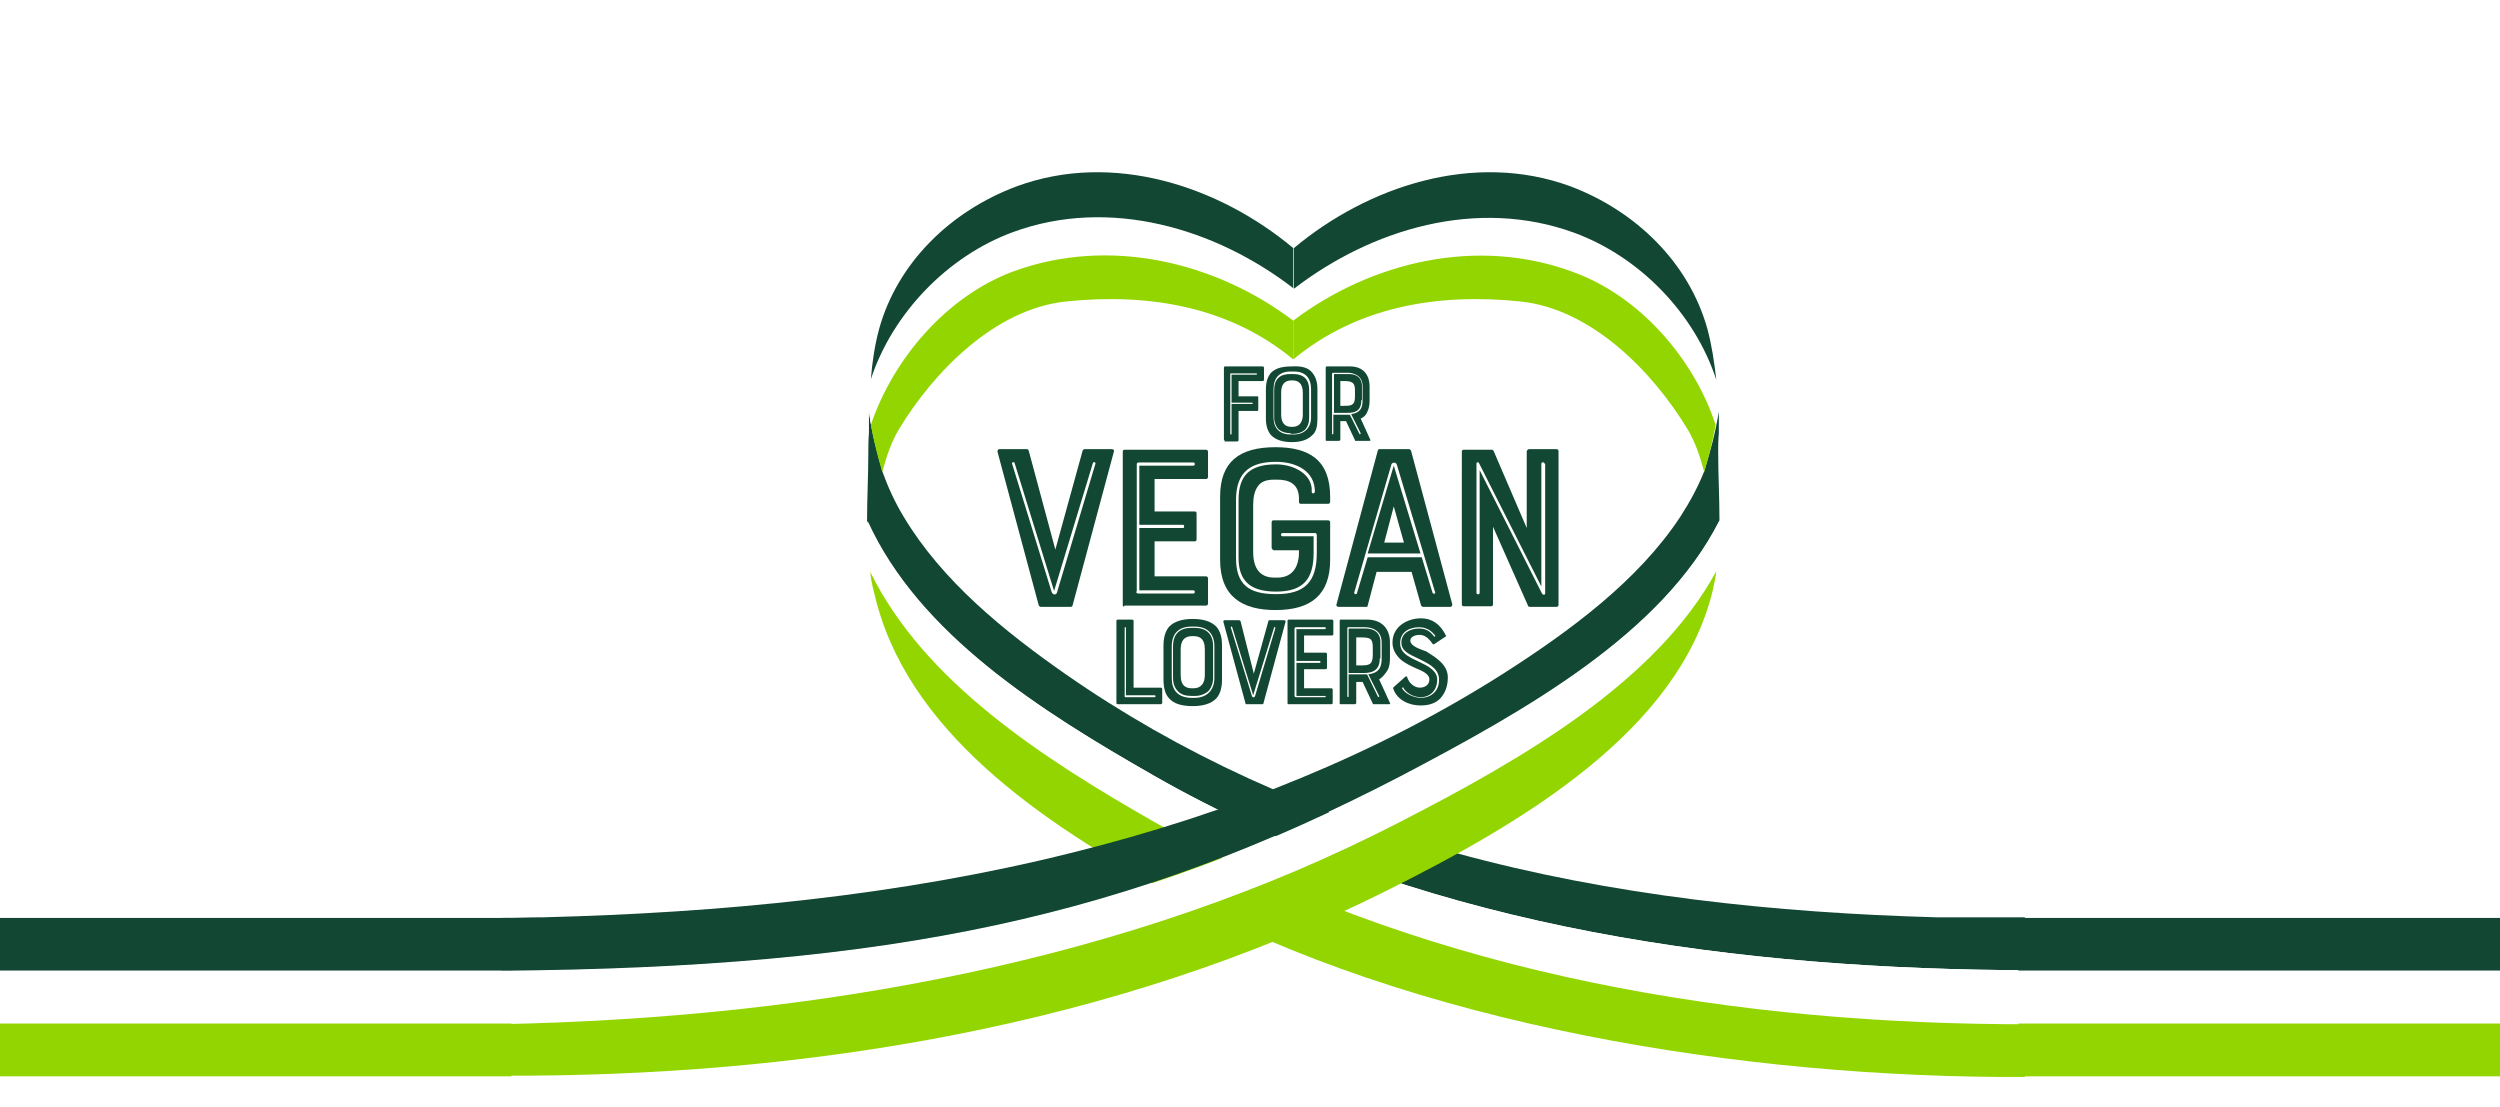
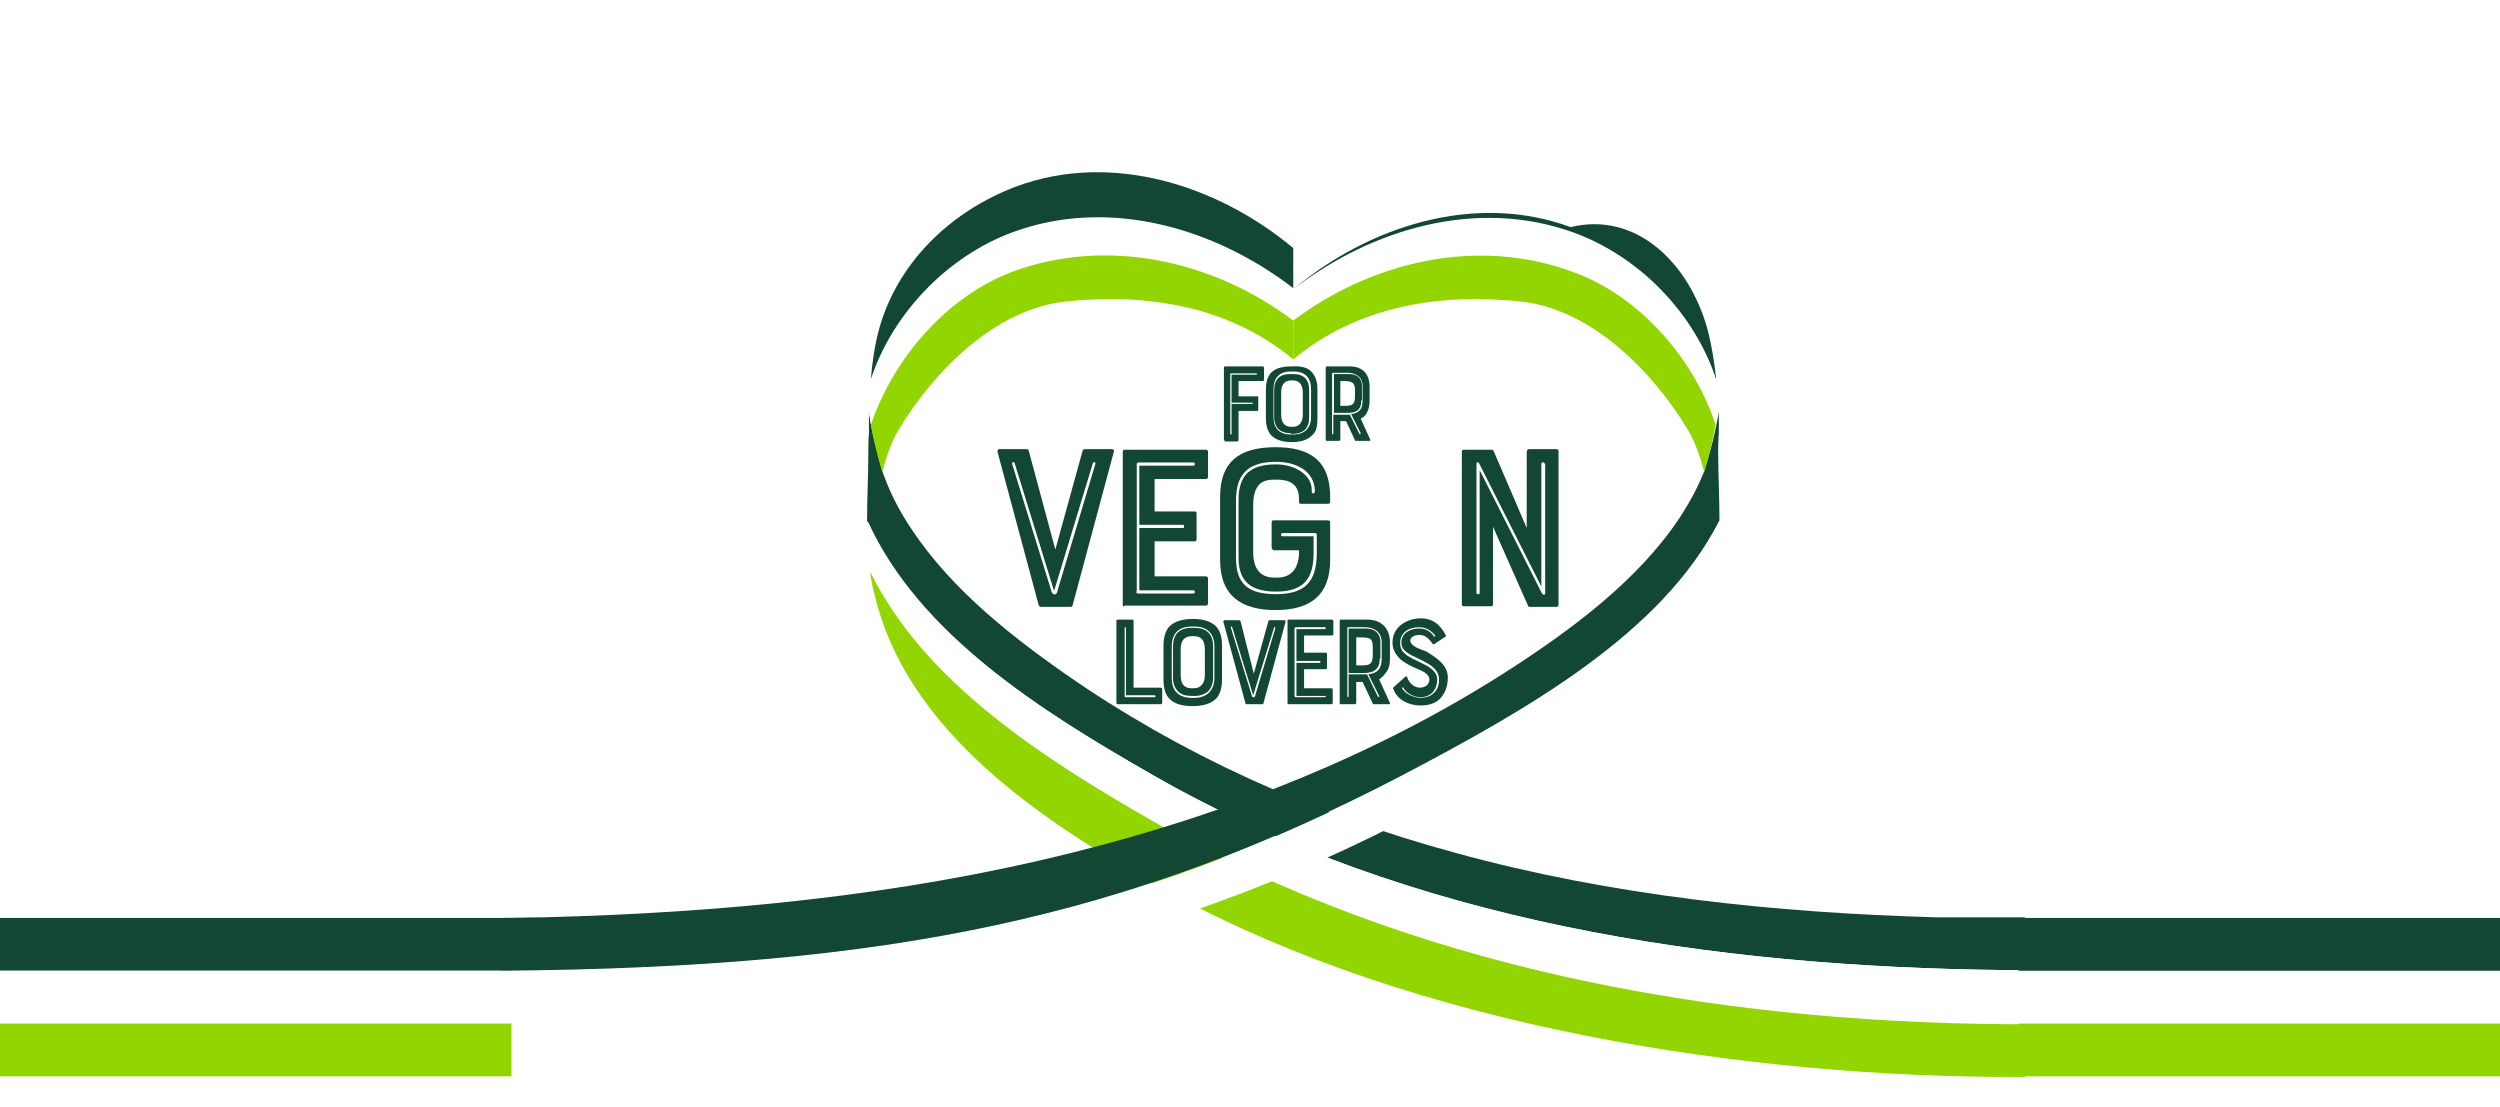
<svg xmlns="http://www.w3.org/2000/svg" version="1.1" id="Calque_1" x="0px" y="0px" width="393px" height="174px" viewBox="0 0 393 174" style="enable-background:new 0 0 393 174;" xml:space="preserve">
  <style type="text/css"> .Ombre_x0020_portée{fill:none;} .Arrondis_x0020_2 pt{fill:#FFFFFF;stroke:#000000;stroke-miterlimit:10;} .Miroir_x0020_dynamique X{fill:none;} .Biseau_x0020_adouci{fill:url(#SVGID_1_);} .Crépuscule{fill:#FFFFFF;} .Feuillage_GS{fill:#FFDD00;} .Pompadour_GS{fill-rule:evenodd;clip-rule:evenodd;fill:#51AEE2;} .st0{fill:#124734;} .st1{fill:#FFFFFF;} .st2{fill:#93D500;} .st3{fill-rule:evenodd;clip-rule:evenodd;fill:#124734;} .st4{fill-rule:evenodd;clip-rule:evenodd;fill:#FFFFFF;} .st5{fill-rule:evenodd;clip-rule:evenodd;fill:#93D500;} </style>
  <linearGradient id="SVGID_1_" gradientUnits="userSpaceOnUse" x1="-1002.561" y1="522.659" x2="-1001.854" y2="523.366">
    <stop offset="0" style="stop-color:#E6E6EB" />
    <stop offset="0.174" style="stop-color:#E2E2E6" />
    <stop offset="0.352" style="stop-color:#D5D4D8" />
    <stop offset="0.532" style="stop-color:#C0BFC2" />
    <stop offset="0.714" style="stop-color:#A4A2A4" />
    <stop offset="0.895" style="stop-color:#828282" />
    <stop offset="1" style="stop-color:#6B6E6E" />
  </linearGradient>
  <g>
    <g>
      <g>
        <g>
          <g>
            <g>
              <path class="st0" d="M136.5,71.2c0,3.5-0.2,7.1-0.2,10.7c8.1,17.8,27.1,29.8,45.2,40.1c40.2,22.9,87.4,30,133.8,30.5l3,0 l0-8.3c-2,0-11.9,0-13.9,0c-25.3-0.7-51.1-3.4-75.5-10.1c-22.9-6.2-43.6-15.7-61.5-28.2c-9.6-6.7-19.3-14.6-25.3-24.6 c-1.4-2.3-2.5-4.7-3.4-7.2c-0.9-3.4-1.6-5.7-2.1-9.4c0,1.1,0,2.2,0,3.4C136.5,69.2,136.5,70.2,136.5,71.2z" />
              <path class="st1" d="M136.4,81.9c0,2.7,0.1,5.3,0.5,7.9c8.4,17.3,27.1,29.3,44.8,39.3c40.2,22.8,87.1,31.3,133.5,31.7l3.2,0 l0-8.3l-3,0C269,152,221.7,145,181.5,122C163.5,111.7,144.5,99.7,136.4,81.9z" />
              <path class="st2" d="M136.8,89.9c0.1,1.1,0.3,2.1,0.6,3.2c4.9,21.8,26.4,36.2,46.5,47.2c38.3,21,90.5,29.2,134.4,29l0-8.3 l-3.2,0c-46.4-0.4-93.2-8.9-133.5-31.7C163.9,119.2,145.3,107.2,136.8,89.9z" />
            </g>
          </g>
          <g>
            <g>
              <path class="st0" d="M270.1,71.2c0,3.4,0.2,7,0.2,10.6c-9,17.8-30.3,29.8-50.1,40.2c-42.7,22.2-79.9,30.1-141.4,30.6v-8.3 c2.2,0,4.4-0.1,6.6-0.1c27.8-0.7,56.1-3.4,82.9-10.1c25.1-6.2,48.4-15.7,68-28.2c10.5-6.7,21.2-14.6,27.8-24.6 c1.5-2.3,2.8-4.7,3.8-7.2c1-3.4,1.7-5.7,2.3-9.4c0,1.1,0,2.2,0,3.4C270.1,69.2,270.1,70.2,270.1,71.2z" />
              <path class="st1" d="M270.3,81.9c0,2.7-0.1,5.4-0.5,8c-9.3,17.3-30.2,29.3-49.7,39.4c-42.6,22-92.2,30.8-141.3,31.8v-8.4 c61.5-0.5,98.7-8.4,141.4-30.6C240,111.7,261.3,99.7,270.3,81.9z" />
-               <path class="st2" d="M269.8,89.8c-0.1,1.1-0.4,2.2-0.6,3.2c-5.4,21.8-29.5,36.2-51.6,47.2c-42.1,21-90.7,29.1-138.8,28.9V161 c49.2-1,98.8-9.8,141.3-31.8C239.6,119.2,260.4,107.1,269.8,89.8z" />
            </g>
          </g>
          <g>
            <g>
              <path class="st1" d="M270,64.8c-0.1,0.7-0.2,1.3-0.3,2c-3.5-10.4-12-20.2-22.3-24c-15.3-5.6-31.9-1.5-44.1,7.6v-5.2 c12.2-9.3,28.9-14.4,44.1-8.8c10.4,3.8,18.9,12.8,22.3,23.1C269.9,61.4,270,63.1,270,64.8z" />
              <path class="st2" d="M269.7,66.8c-0.5,2.7-1,4.7-1.8,7.4c-0.6-2.3-1.4-4.7-2.6-6.7c-5.5-9.1-15.1-18.9-26.2-20.1 c-13.3-1.4-25.9,0.9-35.8,9.1v-6.1c12.2-9.2,28.9-13.3,44.1-7.6C257.8,46.6,266.3,56.4,269.7,66.8z" />
-               <path class="st0" d="M268.4,51.7c0.7,2.6,1.1,5.3,1.4,8c-3.4-10.4-12-19.3-22.3-23.1c-15.3-5.6-31.9-0.6-44.1,8.8V39 c11.6-9.7,28.3-15.3,43.5-9.7C257.2,33.2,265.5,41.3,268.4,51.7z" />
+               <path class="st0" d="M268.4,51.7c0.7,2.6,1.1,5.3,1.4,8c-3.4-10.4-12-19.3-22.3-23.1c-15.3-5.6-31.9-0.6-44.1,8.8c11.6-9.7,28.3-15.3,43.5-9.7C257.2,33.2,265.5,41.3,268.4,51.7z" />
            </g>
          </g>
          <g>
            <g>
              <path class="st1" d="M136.6,64.8c0.1,0.7,0.2,1.3,0.3,1.9c3.5-10.4,12-20.2,22.3-24c15.2-5.6,31.9-1.5,44.1,7.7v-5.2 c-12.2-9.3-28.9-14.4-44.1-8.8c-10.4,3.8-18.9,12.7-22.3,23.1C136.7,61.4,136.6,63.1,136.6,64.8z" />
              <path class="st2" d="M136.9,66.8c0.5,2.7,1,4.7,1.8,7.4c0.6-2.3,1.4-4.7,2.6-6.7c5.5-9.1,15.1-18.9,26.2-20.1 c13.3-1.4,25.9,0.9,35.8,9.1v-6.1c-12.2-9.2-28.9-13.3-44.1-7.7C148.8,46.6,140.4,56.4,136.9,66.8z" />
              <path class="st0" d="M138.2,51.7c-0.7,2.6-1.1,5.3-1.3,7.9c3.4-10.3,12-19.3,22.3-23.1c15.2-5.6,31.9-0.6,44.1,8.8V39 c-11.6-9.7-28.3-15.3-43.5-9.7C149.4,33.2,141.1,41.3,138.2,51.7z" />
            </g>
          </g>
        </g>
      </g>
    </g>
    <g>
      <rect x="-85.8" y="144.3" class="st3" width="166.2" height="8.3" />
      <rect x="-85.8" y="152.6" class="st4" width="166.2" height="8.3" />
      <rect x="-85.8" y="160.9" class="st5" width="166.2" height="8.3" />
    </g>
    <g>
      <rect x="-639.3" y="144.3" class="st3" width="554" height="8.3" />
      <rect x="-639.3" y="152.6" class="st4" width="554" height="8.3" />
      <rect x="-639.3" y="160.9" class="st5" width="554" height="8.3" />
    </g>
    <g>
      <rect x="317.3" y="144.3" class="st3" width="500.8" height="8.3" />
-       <rect x="317.3" y="152.6" class="st4" width="500.8" height="8.3" />
      <rect x="317.3" y="160.9" class="st5" width="500.8" height="8.3" />
    </g>
    <g>
      <g>
        <path class="st0" d="M165.9,86.4l4.3-15.6c0.1-0.1,0.2-0.2,0.3-0.2h4.3c0.2,0,0.4,0.2,0.3,0.4l-6.5,24.2 c-0.1,0.2-0.2,0.2-0.3,0.2h-4.7c-0.1,0-0.2-0.1-0.3-0.2l-6.5-24.2c0-0.2,0.1-0.4,0.3-0.4h4.3c0.2,0,0.2,0.1,0.3,0.2L165.9,86.4z M159.5,72.8c-0.1-0.3-0.5-0.1-0.4,0.1l6.2,20.1c0.2,0.6,0.8,0.6,0.9,0l6-20.1c0.1-0.2-0.3-0.4-0.4-0.1l-6.1,20.1L159.5,72.8z" />
        <path class="st0" d="M176.5,95.1V71c0-0.2,0.1-0.3,0.3-0.3h12.8c0.2,0,0.3,0.2,0.3,0.3v4c0,0.2-0.2,0.3-0.3,0.3h-8.1v5.1h6.3 c0.2,0,0.3,0.1,0.3,0.3v4.1c0,0.2-0.1,0.3-0.3,0.3h-6.3v5.5h8.1c0.2,0,0.3,0.2,0.3,0.3v4c0,0.2-0.2,0.3-0.3,0.3h-12.8 C176.6,95.5,176.5,95.3,176.5,95.1z M178.6,93c0,0.2,0.2,0.3,0.3,0.3h8.7c0.3,0,0.3-0.5,0-0.5h-8.5v-9.8h6.9c0.2,0,0.2-0.5,0-0.5 h-6.9v-9.3h8.5c0.3,0,0.3-0.5,0-0.5H179c-0.2,0-0.3,0.1-0.3,0.3V93z" />
        <path class="st0" d="M199.9,86.1v-4c0-0.2,0.1-0.3,0.3-0.3h8.6c0.2,0,0.3,0.2,0.3,0.3V88c0,5.5-3,7.9-8.6,7.9 c-5.2,0-8.7-2.1-8.7-7.9v-9.9c0-5.5,3-7.8,8.7-7.8c5.3,0,8.6,2,8.6,7.8v0.8c0,0.2-0.2,0.3-0.3,0.3h-4.3c-0.2,0-0.3-0.1-0.3-0.3 v-0.5c0-2.3-1.5-3-3.4-3h-0.5c-1.2,0-2.1,0.3-2.6,1.1c-0.5,0.7-0.7,1.7-0.7,2.9v7.4c0,3.3,1.8,4,3.3,4h0.5c2.3,0,3.4-1.6,3.4-4 v-0.3h-4C200.1,86.4,199.9,86.3,199.9,86.1z M200.6,93.4c4.5,0,6.4-1.9,6.4-6.5v-2.8c0-0.1-0.1-0.3-0.2-0.3h-5.2 c-0.3,0-0.3,0.5,0,0.5h4.9v2.6c0,4-1.5,6.1-5.9,6.1c-3.6,0-5.9-1.3-5.9-5.3v-9.1c0-3.9,1.8-5.6,5.9-5.6c3,0,5.8,1.7,5.6,4.3 c0,0.3,0.4,0.4,0.5,0c0-3.3-3-4.7-6.1-4.7c-3.8,0-6.3,1.4-6.3,6v9.1C194.3,91.9,196.3,93.4,200.6,93.4z" />
-         <path class="st0" d="M216.8,70.6h4.7c0.1,0,0.2,0.1,0.3,0.2l6.5,24.2c0,0.2-0.1,0.4-0.3,0.4h-4.3c-0.1,0-0.2-0.1-0.3-0.2 l-1.5-5.3h-5.5l-1.4,5.3c0,0.2-0.1,0.2-0.3,0.2h-4.3c-0.2,0-0.4-0.2-0.3-0.4l6.5-24.2C216.6,70.8,216.7,70.6,216.8,70.6z M225.2,93.2c0.1,0.2,0.5,0.2,0.4-0.1l-6-20c-0.1-0.5-0.8-0.5-0.9,0l-5.8,20c-0.1,0.3,0.3,0.4,0.4,0.2l1.7-5.7h8.5L225.2,93.2z M219.1,73.2l4.2,13.8H215L219.1,73.2z M220.7,85.3l-1.6-5.7l-1.5,5.7H220.7z" />
        <path class="st0" d="M240.4,70.6h4.3c0.2,0,0.3,0.2,0.3,0.3v24.2c0,0.2-0.2,0.3-0.3,0.3h-4.2c-0.2,0-0.3-0.1-0.3-0.2l-5.5-12.4 v12.2c0,0.2-0.1,0.3-0.3,0.3h-4.3c-0.2,0-0.3-0.1-0.3-0.3V71c0-0.2,0.1-0.3,0.3-0.3h4.4c0.2,0,0.2,0.1,0.3,0.2L240,83V71 C240,70.8,240.2,70.6,240.4,70.6z M242.8,72.9c0-0.3-0.5-0.3-0.5,0v19.3l-9.8-19.4c-0.1-0.2-0.4-0.2-0.4,0.1v20.3 c0,0.3,0.5,0.3,0.5,0V73.9l9.8,19.4c0.2,0.3,0.5,0.2,0.5,0V72.9z" />
      </g>
    </g>
    <g>
      <g>
        <path class="st0" d="M178.2,97.6v10.5h4.3c0.1,0,0.2,0.1,0.2,0.2v2.2c0,0.1-0.1,0.2-0.2,0.2h-6.8c-0.1,0-0.2-0.1-0.2-0.2V97.6 c0-0.1,0.1-0.2,0.2-0.2h2.3C178.2,97.5,178.2,97.5,178.2,97.6z M176.8,109.5c0,0,0,0.1,0.1,0.1h4.6c0.2,0,0.2-0.3,0-0.3H177V98.7 c0-0.1-0.2-0.2-0.2,0V109.5z" />
        <path class="st0" d="M191.2,98.5c0.6,0.7,0.9,1.6,0.9,3v5.3c0,1.4-0.3,2.3-0.9,3c-0.8,0.8-2,1.2-3.7,1.2c-1.8,0-3-0.4-3.7-1.2 c-0.6-0.6-0.9-1.6-0.9-3v-5.3c0-1.3,0.3-2.3,0.9-3c0.8-0.8,2-1.2,3.7-1.2C189.2,97.3,190.4,97.7,191.2,98.5z M184.2,106.6 c0,0.9,0.2,1.7,0.8,2.3c0.5,0.5,1.3,0.8,2.3,0.8h0.5c1.9,0,3.1-1.2,3.1-3.1v-5c0-2-1.1-3.1-3.1-3.1h-0.5c-2,0-3.1,1.1-3.1,3.1 V106.6z M187.3,109.4c-0.9,0-1.6-0.2-2.1-0.7c-0.5-0.5-0.8-1.2-0.8-2.1v-5c0-1.9,1-2.9,2.9-2.9h0.5c1.9,0,2.9,1,2.9,2.9v5 c0,0.8-0.3,1.6-0.8,2.1c-0.5,0.4-1.2,0.7-2,0.7H187.3z M189.4,102.1c0-1.8-0.9-2.1-1.8-2.1h-0.2c-1.3,0-1.8,0.8-1.8,2.1v4 c0,1.8,0.9,2.1,1.8,2.1h0.2c1.3,0,1.8-0.9,1.8-2.1V102.1z" />
        <path class="st0" d="M197.1,105.9l2.3-8.3c0-0.1,0.1-0.1,0.2-0.1h2.3c0.1,0,0.2,0.1,0.2,0.2l-3.5,12.9c0,0.1-0.1,0.1-0.2,0.1 h-2.5c-0.1,0-0.1,0-0.1-0.1l-3.5-12.9c0-0.1,0.1-0.2,0.2-0.2h2.3c0.1,0,0.1,0.1,0.2,0.1L197.1,105.9z M193.7,98.6 c-0.1-0.2-0.3-0.1-0.2,0.1l3.3,10.7c0.1,0.3,0.4,0.3,0.5,0l3.2-10.7c0-0.1-0.2-0.2-0.2-0.1l-3.3,10.7L193.7,98.6z" />
        <path class="st0" d="M202.4,110.5V97.6c0-0.1,0.1-0.2,0.2-0.2h6.8c0.1,0,0.2,0.1,0.2,0.2v2.1c0,0.1-0.1,0.2-0.2,0.2H205v2.7h3.4 c0.1,0,0.2,0.1,0.2,0.2v2.2c0,0.1-0.1,0.2-0.2,0.2H205v3h4.3c0.1,0,0.2,0.1,0.2,0.2v2.1c0,0.1-0.1,0.2-0.2,0.2h-6.8 C202.4,110.7,202.4,110.6,202.4,110.5z M203.5,109.4c0,0.1,0.1,0.2,0.2,0.2h4.6c0.2,0,0.1-0.2,0-0.2h-4.5v-5.2h3.7 c0.1,0,0.1-0.3,0-0.3h-3.7v-5h4.5c0.1,0,0.2-0.3,0-0.3h-4.6c-0.1,0-0.2,0.1-0.2,0.2V109.4z" />
        <path class="st0" d="M216.8,106.8l1.7,3.7c0.1,0.1,0,0.2-0.1,0.2h-2.5c-0.1,0-0.1,0-0.1-0.1l-1.6-3.4h-1v3.3 c0,0.1-0.1,0.2-0.2,0.2h-2.3c-0.1,0-0.1-0.1-0.1-0.2V97.6c0-0.1,0.1-0.2,0.1-0.2h4.2c2.2,0,3.6,1.3,3.6,3.6v2.5 c0,0.7-0.1,1.4-0.4,1.9C217.7,106,217.3,106.5,216.8,106.8z M212,106h2.9l1.7,3.5c0,0.1,0.3,0.1,0.2-0.1l-1.7-3.4 c1.6-0.2,2.1-1,2.1-2.5v-2.5c0-2.2-2-2.4-2.6-2.4h-2.7c0,0-0.1,0.1-0.1,0.1v10.8c0,0.1,0.2,0.1,0.2,0V106z M216.9,103.5 c0,2-1.3,2.3-2.6,2.3H212v-7h2.6c2.2,0,2.4,1.5,2.4,2.1V103.5z M215.8,101.7c0-1.4-0.5-1.5-2-1.5h-0.6v4.4h0.6c1.3,0,2,0,2-1.6 V101.7z" />
        <path class="st0" d="M227.6,106.5c0,0.6-0.1,1.8-0.8,2.8c-0.7,1.1-1.9,1.6-3.5,1.6c-1.7,0-3.7-0.8-4.3-2.7c0-0.1,0-0.1,0.1-0.2 l1.8-1.6c0.1-0.1,0.2-0.1,0.3,0c0,0.1,0.1,0.3,0.2,0.5c0.3,0.6,1,1.2,1.8,1.2c0.6,0,1.5-0.3,1.5-1.3c0-0.9-1.3-1.4-2-1.7 c-0.9-0.4-1.8-0.8-2.6-1.5c-0.8-0.8-1.2-1.6-1.2-2.6c0-2.5,2.3-3.8,4.5-3.8c1.7,0,3,0.9,3.9,2.7c0,0.1,0,0.2-0.1,0.2l-1.8,1.2 c-0.1,0-0.1,0-0.2-0.1c-0.7-1-1.3-1.4-2.1-1.4c-0.4,0-1.4,0.2-1.4,0.9c0,0.9,1.7,1.4,2.5,1.7 C225.6,103.3,227.6,104.4,227.6,106.5z M223.4,109.7c1.5,0,2.7-1,2.8-2.5c0.2-1.9-1.3-2.7-2.7-3.4l-0.6-0.3 c-1.5-0.7-2.6-1.2-2.6-2.5c0-1.5,1.4-2.2,2.8-2.2c1.3,0,1.9,0.7,2.3,1.2c0.1,0.2,0.3,0,0.2-0.1c-0.3-0.4-1.1-1.3-2.5-1.3 c-1.6,0-3,0.8-3,2.5c0,1.5,1.2,2.1,2.7,2.8l0.6,0.3c2,0.9,2.7,1.8,2.5,3.1c-0.3,2-1.9,2.3-2.5,2.3c-1.5,0-2.5-0.9-2.8-1.5 c-0.1-0.1-0.2,0-0.2,0.1C220.9,109.1,222.3,109.7,223.4,109.7z" />
      </g>
    </g>
    <g>
      <g>
        <path class="st0" d="M192.5,69.2c-0.1,0-0.1-0.1-0.1-0.2V57.8c0-0.1,0.1-0.2,0.1-0.2h6c0.1,0,0.2,0.1,0.2,0.2v1.9 c0,0.1-0.1,0.2-0.2,0.2h-3.8v2.4h3c0.1,0,0.1,0.1,0.1,0.2v1.9c0,0.1-0.1,0.2-0.1,0.2h-3v4.6c0,0.1-0.1,0.2-0.2,0.2H192.5z M193.4,68.2c0,0.1,0.2,0.2,0.2,0v-4.7h3.2c0.2,0,0.2-0.2,0-0.2h-3.2v-4.4h3.9c0.1,0,0.2-0.2,0-0.2h-4c-0.1,0-0.1,0-0.1,0.1V68.2 z" />
        <path class="st0" d="M206.3,58.6c0.5,0.6,0.8,1.4,0.8,2.6v4.6c0,1.2-0.2,2.1-0.8,2.6c-0.7,0.7-1.7,1.1-3.2,1.1 c-1.6,0-2.6-0.4-3.3-1.1c-0.5-0.6-0.8-1.4-0.8-2.6v-4.6c0-1.2,0.3-2,0.8-2.6c0.7-0.7,1.7-1,3.3-1 C204.6,57.5,205.7,57.8,206.3,58.6z M200.2,65.6c0,0.8,0.2,1.5,0.7,2c0.5,0.5,1.2,0.7,2,0.7h0.5c1.7,0,2.7-1.1,2.7-2.7v-4.4 c0-1.8-0.9-2.8-2.7-2.8h-0.5c-1.8,0-2.7,1-2.7,2.8V65.6z M202.9,68.1c-0.8,0-1.4-0.2-1.9-0.6c-0.4-0.4-0.7-1.1-0.7-1.8v-4.4 c0-1.7,0.9-2.5,2.5-2.5h0.5c1.7,0,2.5,0.9,2.5,2.5v4.4c0,0.7-0.2,1.4-0.7,1.9c-0.5,0.4-1.1,0.6-1.8,0.6H202.9z M204.8,61.7 c0-1.5-0.8-1.9-1.6-1.9H203c-1.1,0-1.6,0.7-1.6,1.9v3.5c0,1.5,0.8,1.9,1.6,1.9h0.2c1.1,0,1.6-0.8,1.6-1.9V61.7z" />
        <path class="st0" d="M213.9,65.8l1.5,3.3c0.1,0.1,0,0.2-0.1,0.2h-2.2c-0.1,0-0.1,0-0.1-0.1l-1.4-3h-0.9v2.9 c0,0.1-0.1,0.2-0.2,0.2h-2c-0.1,0-0.1-0.1-0.1-0.2V57.8c0-0.1,0.1-0.2,0.1-0.2h3.7c1.9,0,3.1,1.1,3.1,3.2V63 c0,0.6-0.1,1.2-0.3,1.6C214.8,65.2,214.4,65.6,213.9,65.8z M209.7,65.2h2.5l1.5,3c0,0.1,0.2,0.1,0.2-0.1l-1.5-3 c1.4-0.2,1.8-0.9,1.8-2.2v-2.2c0-1.9-1.8-2.1-2.3-2.1h-2.4c0,0-0.1,0.1-0.1,0.1v9.5c0,0.1,0.2,0.1,0.2,0V65.2z M214,62.9 c0,1.8-1.1,2-2.2,2h-2.1v-6.1h2.3c1.9,0,2.1,1.3,2.1,1.9V62.9z M213,61.3c0-1.2-0.5-1.4-1.8-1.4h-0.5v3.9h0.5 c1.1,0,1.8,0,1.8-1.4V61.3z" />
      </g>
    </g>
  </g>
</svg>